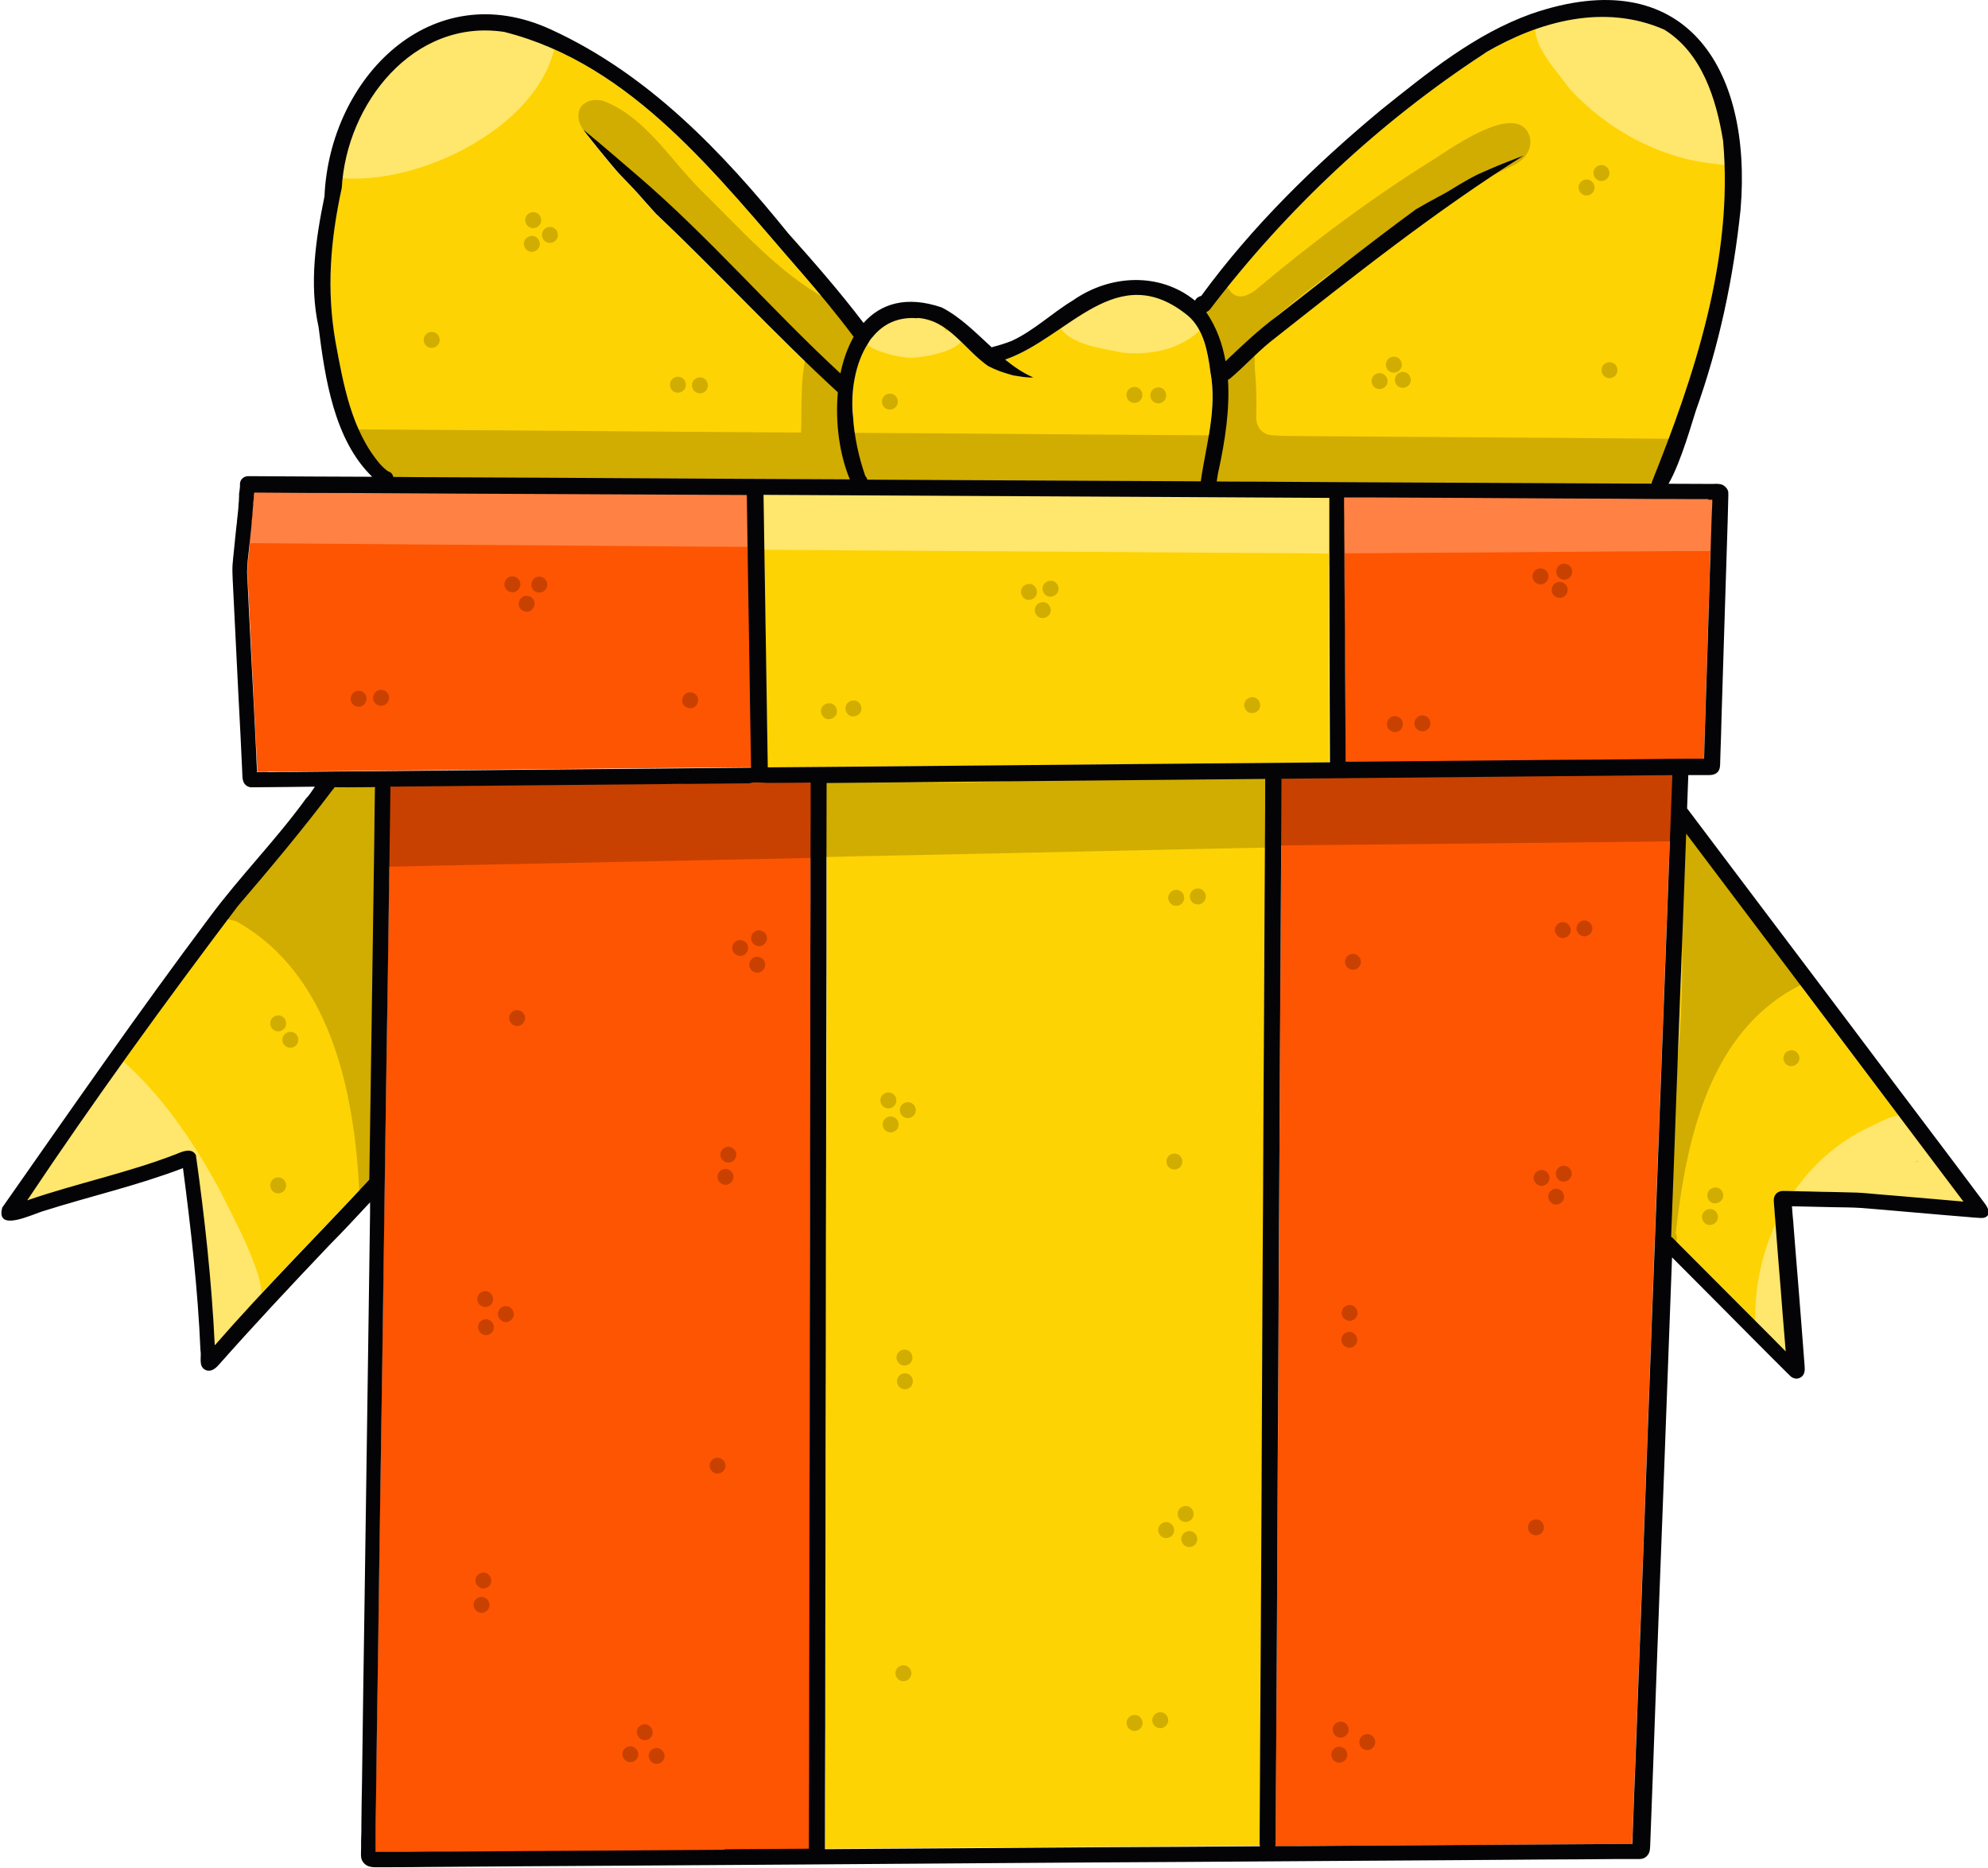
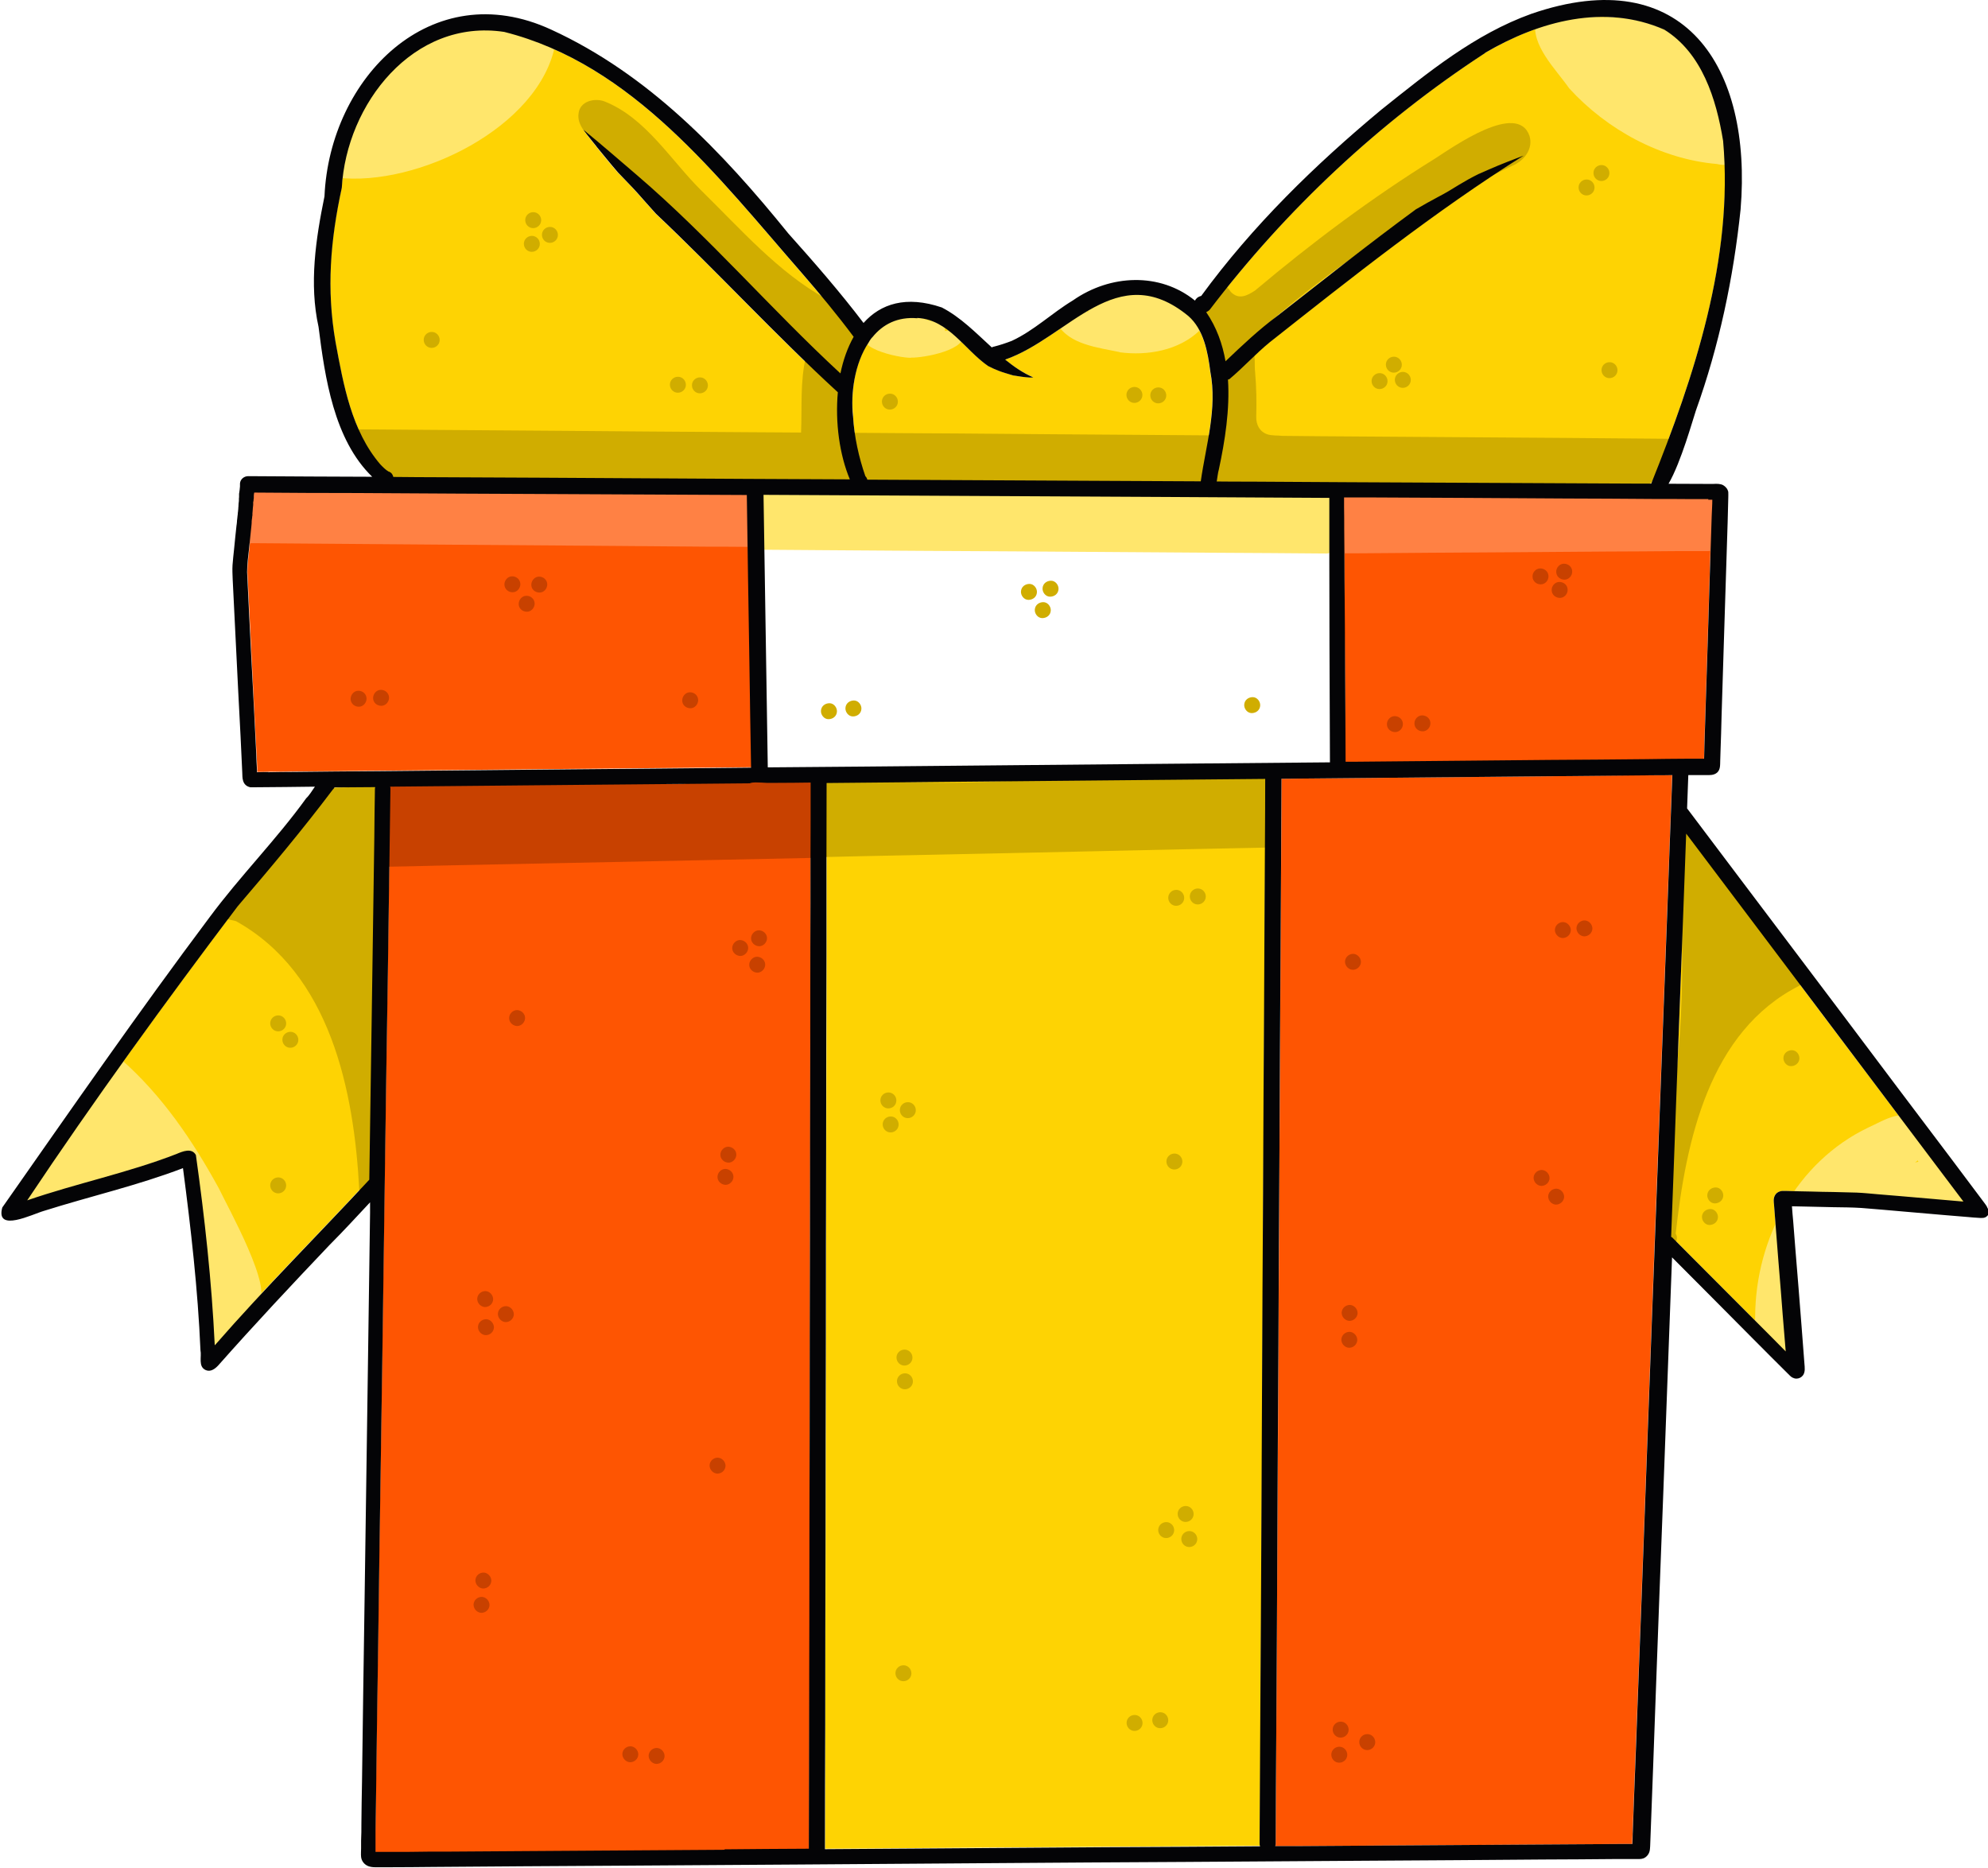
<svg xmlns="http://www.w3.org/2000/svg" id="_Слой_2" data-name="Слой 2" viewBox="0 0 130.81 122.91">
  <defs>
    <style> .cls-1 { fill: #d0ad00; } .cls-2 { fill: #040406; } .cls-3 { fill: #fe5502; } .cls-4 { fill: #c84100; } .cls-5 { fill: #ff8144; } .cls-6 { fill: #fed303; } .cls-7 { fill: #ffe66c; } </style>
  </defs>
  <g id="OBJECTS">
    <g>
      <g>
        <g>
          <path class="cls-3" d="M49.46,50.5c-.04-2.3-.07-4.6-.11-6.9-.06-3.68-.12-7.37-.18-11.05-4.09-.02-8.19-.05-12.29-.06-4.46-.03-8.92-.05-13.39-.07-2.24,0-4.49-.02-6.73-.03,0,.03,0,.06-.01.09v.02s-.01.09-.02.13c0,.05,0,.11,0,.13,0,.07-.01.13-.02.18,0,.02,0,.05,0,.07v.09s-.02.07-.02.1c0,.09-.02.17-.02.19,0,.07-.01.15-.01.15,0,.05,0,.09-.01.13,0,.04,0,.07-.01.11,0,0,0,.02,0,.02,0,.02,0,.05,0,.08,0,.08-.02.16-.02.17,0,.08-.02.16-.03.24,0,.02,0,.04,0,.06v.02c0,.07-.02.14-.02.14,0,.09-.02.18-.02.2-.04.42-.09.84-.13,1.26-.05.56-.14,1.13-.14,1.65.09,1.96.2,3.91.29,5.87.1,2.03.2,4.06.31,6.08.02.36.04.72.05,1.09,0,.05,0,.09,0,.13.25,0,.5,0,.76-.01.57,0,1.14,0,1.72-.02,1.85-.01,3.7-.03,5.55-.05,4.23-.04,8.45-.08,12.68-.12,3.95-.04,7.89-.07,11.84-.11Z" />
          <path class="cls-3" d="M53.27,100.69c0-4.25.01-8.5.02-12.76,0-4.27.01-8.54.02-12.81,0-4.24.01-8.47.02-12.71,0-1.95,0-3.9.01-5.85,0-1.68.01-3.36,0-5.04-.74,0-1.48.01-2.23.02-.11,0-.22,0-.33,0-.03,0-.05,0-.08,0-.03,0-.07,0-.1,0-.05,0-.1,0-.15,0h0c-.25-.01-.48-.04-.73-.03-.07,0-.14,0-.2.01,0,0-.01,0-.02,0-.06.01-.11.03-.17.05-3.67.03-7.34.07-11.01.1-4.21.04-8.43.08-12.65.12,0,.04.01.07.01.11-.06,4.08-.11,8.17-.17,12.25-.06,4.02-.12,8.03-.18,12.05-.06,4.33-.12,8.67-.18,13.01-.06,4.24-.12,8.49-.19,12.74-.05,4.01-.11,8.01-.17,12.01-.02,1.53-.04,3.06-.06,4.58,0,.68-.02,1.36-.03,2.04,0,.25,0,.51,0,.77,0,.18,0,.36,0,.54.19,0,.39,0,.58,0,.47,0,.94,0,1.42,0,.98,0,1.96-.01,2.95-.02,1.97-.01,3.94-.03,5.91-.04,4.04-.03,8.08-.05,12.12-.08,1.85-.01,3.7-.02,5.56-.04,0-2.86.01-5.73.02-8.59.01-4.13.02-8.26.02-12.39Z" />
          <path class="cls-3" d="M102.53,51.07c-4.25.04-8.51.08-12.76.12-1.82.02-3.63.03-5.45.05,0,3.83-.04,7.66-.06,11.49-.02,4.23-.04,8.47-.07,12.7-.02,4.34-.04,8.68-.07,13.02-.02,4.3-.04,8.6-.07,12.9-.02,4.21-.04,8.42-.07,12.63-.01,2.45-.03,4.89-.04,7.34,0,.05,0,.1-.03.15.44,0,.88,0,1.32,0,3.99-.03,7.98-.05,11.97-.08,3.12-.02,6.23-.04,9.35-.06.28,0,.57,0,.85,0,0-.21.01-.43.02-.64.03-.91.07-1.81.1-2.72.08-2.1.16-4.2.24-6.31.17-4.37.33-8.73.49-13.1.16-4.31.32-8.62.48-12.94.16-4.24.31-8.49.48-12.74.16-4.24.32-8.49.48-12.73.11-3.05.23-6.11.34-9.16-.37,0-.73,0-1.1.01-2.14.02-4.27.04-6.41.06Z" />
          <path class="cls-3" d="M112.4,32.88c-.36,0-.72,0-1.08,0-.88,0-1.77,0-2.65-.01-1.88,0-3.76-.02-5.64-.03-4.32-.02-8.63-.04-12.95-.07-.55,0-1.1,0-1.65,0,0,.2,0,.41,0,.61,0,.49,0,.97.01,1.46,0,1.1.02,2.19.02,3.28.01,2.02.02,4.04.04,6.07.01,1.99.03,3.98.03,5.97.19,0,.39,0,.58,0,4.27-.04,8.55-.08,12.82-.12,2.11-.02,4.23-.04,6.34-.05.96,0,1.92-.02,2.88-.03.32,0,.65,0,.97,0,.01-.28.01-.57.02-.85.03-.84.05-1.69.08-2.53.05-1.56.1-3.12.15-4.68.08-2.64.16-5.28.25-7.92.01-.35.03-.71.04-1.06-.09,0-.18,0-.27,0Z" />
        </g>
        <g>
          <path class="cls-4" d="M53.77,55.77c-.03-.09-.08-.17-.15-.23.01-.02.02-.05.03-.08,0-1.15,0-2.33.02-3.48.06-.23-.03-.46-.24-.59-3.25-.82-6.64.29-9.94.19-5.21.09-10.4-1.31-15.63-.43-.85.15-1.97-.12-2.6.58-.05.12-.08.25-.1.38.05.25.05.55.02.87.12.72.41,1.47.36,2.22,0,.24-.07.54-.03.78-.04,0-.08,0-.11,0-.17,0-.32.09-.4.21-.01.19-.02.39-.03.59.09.15.26.25.45.25h0c1.2-.02,2.4-.05,3.6-.08,1.47-.03,2.94-.06,4.41-.09,4.23-.09,8.45-.17,12.67-.26,2.4-.05,4.8-.1,7.2-.15.25,0,.45-.18.5-.41-.02-.05-.02-.09-.03-.14,0-.05,0-.09.01-.14Z" />
-           <path class="cls-4" d="M110.39,50.87c-1.13-.02-2.27-.03-3.41.02-6.85-.32-13.7-.06-20.56-.22-3.41-.11-2.58.67-2.72,3.42-.07.07-.12.16-.13.25.03.1.04.21.02.3.03.11.1.21.2.27-.02.06-.04.12-.04.19,0,.28.23.53.51.53h0c1.9-.03,3.81-.04,5.71-.06,3.95-.04,7.89-.08,11.84-.12,2.69-.03,5.39-.06,8.08-.09.19,0,.36-.1.45-.26-.01-.13-.02-.26-.03-.39.03-.04.06-.08.1-.11-.2-.99.19-1.96.36-2.93.08-.33-.04-.72-.4-.81Z" />
          <path class="cls-4" d="M49.82,62.95c-.28,0-.52.25-.52.53,0,.29.25.51.53.52.28,0,.52-.25.52-.53,0-.29-.25-.51-.53-.52Z" />
          <path class="cls-4" d="M49.94,61.21c-.28,0-.52.25-.52.53,0,.29.25.51.53.52.28,0,.52-.25.52-.53,0-.29-.25-.51-.53-.52Z" />
          <path class="cls-4" d="M48.7,61.85c-.28,0-.52.25-.52.53,0,.29.25.51.53.52.28,0,.52-.25.52-.53,0-.29-.25-.51-.53-.52Z" />
          <path class="cls-4" d="M34.02,66.46c-.28,0-.52.25-.52.53,0,.29.25.51.53.52.28,0,.52-.25.52-.53,0-.29-.25-.51-.53-.52Z" />
          <path class="cls-4" d="M47.73,76.91c-.28,0-.52.25-.52.53,0,.29.25.51.53.52.28,0,.52-.25.52-.53,0-.29-.25-.51-.53-.52Z" />
          <path class="cls-4" d="M47.92,75.45c-.28,0-.52.25-.52.53,0,.29.25.51.53.52.28,0,.52-.25.52-.53,0-.29-.25-.51-.53-.52Z" />
          <path class="cls-4" d="M31.91,86c.29,0,.53-.22.54-.51,0-.28-.23-.53-.51-.54-.29,0-.53.22-.54.51,0,.28.23.53.51.54Z" />
          <path class="cls-4" d="M31.99,86.8c-.29,0-.53.22-.54.51,0,.28.23.53.51.54.29,0,.53-.22.54-.51,0-.28-.23-.53-.51-.54Z" />
          <path class="cls-4" d="M33.3,85.94c-.29,0-.53.22-.54.51,0,.28.23.53.51.54.29,0,.53-.22.54-.51,0-.28-.23-.53-.51-.54Z" />
          <path class="cls-4" d="M47.23,95.91c-.29,0-.53.22-.54.51,0,.28.23.53.51.54.29,0,.53-.22.54-.51,0-.28-.23-.53-.51-.54Z" />
          <path class="cls-4" d="M31.82,103.47c-.29,0-.53.22-.54.51,0,.28.23.53.51.54.29,0,.53-.22.54-.51,0-.28-.23-.53-.51-.54Z" />
          <path class="cls-4" d="M31.7,105.07c-.29,0-.53.22-.54.51,0,.28.23.53.51.54.29,0,.53-.22.54-.51,0-.28-.23-.53-.51-.54Z" />
          <path class="cls-4" d="M41.49,114.9c-.29,0-.53.22-.54.51,0,.28.23.53.51.54.29,0,.53-.22.54-.51,0-.28-.23-.53-.51-.54Z" />
          <path class="cls-4" d="M43.22,115.01c-.29,0-.53.22-.54.51,0,.28.23.53.51.54.29,0,.53-.22.54-.51,0-.28-.23-.53-.51-.54Z" />
-           <path class="cls-4" d="M42.95,113.99c0-.28-.23-.53-.51-.54-.29,0-.53.22-.54.51,0,.28.23.53.51.54.29,0,.53-.22.54-.51Z" />
          <path class="cls-4" d="M88.13,114.93c-.29,0-.53.23-.53.52,0,.29.23.53.52.53.29,0,.53-.23.53-.52,0-.29-.23-.53-.52-.53Z" />
          <path class="cls-4" d="M88.22,113.28c-.29,0-.53.23-.53.52,0,.29.23.53.52.53.29,0,.53-.23.53-.52,0-.29-.23-.53-.52-.53Z" />
          <path class="cls-4" d="M89.97,114.1c-.29,0-.53.23-.53.52,0,.29.23.53.52.53.29,0,.53-.23.53-.52,0-.29-.23-.53-.52-.53Z" />
-           <path class="cls-4" d="M101.07,99.97c-.29,0-.53.23-.53.52,0,.29.23.53.52.53.29,0,.53-.23.53-.52,0-.29-.23-.53-.52-.53Z" />
          <path class="cls-4" d="M88.8,87.63c-.28,0-.53.22-.54.51,0,.28.23.53.51.54.28,0,.53-.22.54-.51,0-.28-.23-.53-.51-.54Z" />
          <path class="cls-4" d="M88.82,85.86c-.28,0-.53.22-.54.51,0,.28.23.53.51.54.28,0,.53-.22.54-.51,0-.28-.23-.53-.51-.54Z" />
          <path class="cls-4" d="M102.41,78.21c-.28,0-.53.22-.54.51,0,.28.23.53.51.54.28,0,.53-.22.54-.51,0-.28-.23-.53-.51-.54Z" />
-           <path class="cls-4" d="M102.91,76.7c-.28,0-.53.22-.54.51,0,.28.23.53.51.54.28,0,.53-.22.54-.51,0-.28-.23-.53-.51-.54Z" />
          <path class="cls-4" d="M101.45,76.98c-.28,0-.53.22-.54.51,0,.28.23.53.51.54.28,0,.53-.22.54-.51,0-.28-.23-.53-.51-.54Z" />
          <path class="cls-4" d="M89.04,62.76c-.28,0-.53.22-.54.51,0,.28.23.53.51.54.28,0,.53-.22.54-.51,0-.28-.23-.53-.51-.54Z" />
          <path class="cls-4" d="M103.36,61.21c0-.28-.23-.53-.51-.54-.28,0-.53.22-.54.51,0,.28.23.53.51.54.28,0,.53-.22.54-.51Z" />
          <path class="cls-4" d="M104.27,60.56c-.28,0-.53.22-.54.51,0,.28.23.53.51.54.28,0,.53-.22.54-.51,0-.28-.23-.53-.51-.54Z" />
          <path class="cls-4" d="M45.43,46.6c.29,0,.51-.26.51-.54-.01-.3-.25-.51-.54-.51-.29,0-.51.26-.51.54,0,.3.25.51.54.51Z" />
          <path class="cls-4" d="M33.73,38.97c.29,0,.51-.26.51-.54-.01-.3-.25-.51-.54-.51-.29,0-.51.26-.51.54.01.3.25.51.54.51Z" />
          <path class="cls-4" d="M35.5,38.99c.29,0,.51-.26.51-.54-.01-.3-.25-.51-.54-.51-.29,0-.51.26-.51.54,0,.3.25.51.54.51Z" />
          <path class="cls-4" d="M34.67,40.25c.29,0,.51-.26.51-.54-.01-.3-.25-.51-.54-.51-.29,0-.51.26-.51.54,0,.3.25.51.54.51Z" />
          <path class="cls-4" d="M23.58,45.45c-.29,0-.51.26-.51.54.01.3.25.51.54.51.29,0,.51-.26.51-.54-.01-.3-.25-.51-.54-.51Z" />
          <path class="cls-4" d="M25.6,45.9c-.01-.3-.25-.51-.54-.51-.29,0-.51.26-.51.54,0,.3.25.51.54.51.29,0,.51-.26.51-.54Z" />
          <path class="cls-4" d="M91.8,48.17c.29,0,.52-.26.51-.54,0-.29-.25-.51-.54-.51-.29,0-.52.26-.51.54,0,.29.25.51.54.51Z" />
          <path class="cls-4" d="M93.61,48.12c.29,0,.52-.26.51-.54,0-.29-.25-.51-.54-.51-.29,0-.52.26-.51.54,0,.29.25.51.54.51Z" />
          <path class="cls-4" d="M101.38,38.45c.29,0,.52-.26.51-.54,0-.29-.25-.51-.54-.51-.29,0-.52.26-.51.54,0,.29.25.51.54.51Z" />
          <path class="cls-4" d="M102.94,38.14c.29,0,.52-.26.51-.54,0-.29-.25-.51-.54-.51-.29,0-.52.26-.51.54,0,.29.25.51.54.51Z" />
          <path class="cls-4" d="M102.64,39.34c.29,0,.52-.26.51-.54,0-.29-.25-.51-.54-.51-.29,0-.52.26-.51.54,0,.29.25.51.54.51Z" />
        </g>
        <g>
          <path class="cls-5" d="M49.16,32.4c-5.58.11-11.17.22-16.76-.15-2.13-.04-4.27-.02-6.39-.2-.25-.03-.47.16-.54.39-2.36-.21-4.76-.05-7.11-.34-.07-.14-.2-.24-.36-.27-.88-.2-1.96.15-1.68,1.24.04.5-.35,1.29.09,1.62,0,0-.01,0-.02,0-.28,0-.53.2-.55.5-.01.28.21.55.5.55.14,0,.28,0,.42,0,3.87.03,7.75.06,11.62.09,4.02.03,8.04.06,12.06.09,2.02.02,4.03.03,6.05.05.82,0,1.64,0,2.46.01.02,0,.05,0,.07,0,.15,0,.3,0,.44,0,.05,0,.1,0,.14-.02-.06-.08-.1-.18-.1-.29,0-.12.03-.24.11-.33-.05-.09-.07-.18-.06-.28,0-.04.01-.08.02-.12-.02,0-.04,0-.06,0,.09-.34.06-.76.24-1.06.04-.08.07-.15.1-.22-.02-.29-.03-.59.03-.84-.11-.21-.34-.36-.73-.4Z" />
          <path class="cls-5" d="M112.96,34.54c.31-.9.56-2-.81-1.88-4.25-.02-8.51.17-12.77-.18-3.72-.4-7.43.01-11.17-.1-.21.11-.33.28-.39.49.16.31.09.77,0,1.3.02.25.04.5,0,.71-.07.07-.11.16-.13.26,0,.03,0,.07,0,.1.21.08.36.31.34.53-.02.21-.15.37-.34.44.09.12.22.2.38.2,1.99,0,3.99-.03,5.98-.04,3.88-.02,7.76-.05,11.64-.08,1.6,0,3.21-.02,4.81-.03.46,0,.93,0,1.4,0,.07,0,.14,0,.21,0,.1,0,.2,0,.3,0,.29,0,.54-.2.55-.5,0-.2-.11-.41-.29-.49.26-.11.44-.39.28-.71Z" />
        </g>
      </g>
      <g>
        <g>
-           <path class="cls-6" d="M87.45,37.16c0-.92,0-1.84,0-2.76,0-.4,0-.8,0-1.19,0-.15,0-.3,0-.45-3.54-.01-7.07-.04-10.6-.06-4.43-.02-8.85-.05-13.28-.07-4.4-.02-8.81-.05-13.21-.07-.05,0-.09,0-.14,0,.06,3.83.12,7.67.18,11.5.03,2.15.07,4.29.1,6.44.02,0,.03,0,.04,0,4.22-.04,8.45-.08,12.67-.11,4.3-.04,8.59-.08,12.89-.12,3.79-.03,7.58-.07,11.37-.1,0-2.58-.01-5.16-.03-7.74,0-1.75-.01-3.5-.01-5.26Z" />
          <path class="cls-6" d="M82.96,110.65c.02-4.24.04-8.47.07-12.71.02-4.3.04-8.59.06-12.89.02-4.32.05-8.65.07-12.97.02-4.28.05-8.56.07-12.85.02-2.67.04-5.33.04-8-2.19.02-4.38.04-6.58.06-4.27.04-8.54.08-12.82.12-3.16.03-6.31.06-9.47.09,0,1.74,0,3.47-.01,5.21,0,2.01,0,4.02,0,6.03,0,4.27-.01,8.54-.02,12.81,0,4.25-.01,8.5-.02,12.75,0,4.26-.02,8.52-.02,12.78-.01,4.12-.02,8.25-.02,12.37,0,2.69-.02,5.37-.02,8.06,0,.02,0,.03,0,.05,0,.03,0,.05,0,.08,2,0,4-.02,6-.04,4.22-.03,8.43-.06,12.64-.09,3.34-.02,6.68-.04,10.02-.06-.02-.06-.04-.12-.04-.19.01-3.54.03-7.09.06-10.63Z" />
          <path class="cls-6" d="M21.88,51.95c-1.99,2.64-4.11,5.17-6.26,7.68-4.77,6.33-9.44,12.75-13.84,19.35,3.24-1.12,6.63-1.8,9.82-3.05.4-.17,1.01-.42,1.28.07.59,4.13,1.05,8.32,1.25,12.5,3.26-3.75,6.78-7.25,10.15-10.88.05-3.36.1-6.72.15-10.08.06-4.14.12-8.29.18-12.43.01-1.08.03-2.15.04-3.23,0-.03,0-.07.01-.09-.89,0-1.78.02-2.67.03-.03.05-.06.1-.11.14Z" />
          <path class="cls-6" d="M55.9,31.54c-.67-1.62-.97-3.74-.79-5.73-4.11-3.77-7.91-7.91-11.97-11.75-.41-.45-.81-.92-1.22-1.37-.41-.47-.85-.9-1.28-1.35-.5-.56-.96-1.14-1.43-1.72.01.01.02.02.03.03-.3-.36-.59-.74-.88-1.12,1.2.98,2.36,1.99,3.54,3,4.74,4.07,8.8,8.83,13.38,13.05.18-.88.47-1.71.88-2.42-1.09-1.46-2.25-2.86-3.44-4.23-5.49-6.28-11.07-13.69-19.55-15.83-5.99-.91-10.4,4.75-10.69,10.26-.76,3.46-1.03,6.65-.41,10.15.52,2.81,1.06,5.83,2.94,8.04.17.18.35.36.55.48.18.07.27.2.29.35,1.01,0,2.02,0,3.03.01,4.47.03,8.95.05,13.42.07,4.52.03,9.03.05,13.55.07.01,0,.02,0,.03,0Z" />
          <path class="cls-6" d="M56.13,27.39c.08,1.33.37,2.69.81,3.93.07.07.12.15.14.23,3.98.02,7.97.04,11.95.07,3.33.02,6.65.03,9.97.05.34-2.39,1.11-4.78.63-7.22-.16-1.3-.44-2.78-1.45-3.66-4.7-3.87-7.87,1.43-12.05,2.87.57.46,1.17.87,1.85,1.16-.08,0-.17,0-.25.01-.36-.01-.73-.07-1.08-.14-.02,0-.05-.01-.07-.02-.29-.08-.58-.17-.86-.28-.25-.09-.48-.2-.71-.32-1.55-1.08-2.61-3.06-4.66-3.16-1.3-.12-2.27.41-2.95,1.24-.01.02-.02.03-.04.04,0,0-.01.01-.01.02-.06.07-.11.15-.16.22-.01.02-.02.03-.03.05-.01.02-.02.03-.03.05-.02.03-.04.07-.05.1,0,0,0,0-.01,0-.84,1.36-1.1,3.25-.93,4.74Z" />
          <path class="cls-6" d="M113.37,9.27c-.44-2.76-1.38-5.78-3.87-7.32-3.95-1.73-8.22-.57-11.77,1.52-6.95,4.53-13.1,10.3-18.12,16.89-.07.08-.15.13-.22.17.67.98,1.06,2.07,1.26,3.21,1.09-1.05,2.2-2.08,3.43-2.99,3-2.33,5.98-4.72,9.06-6.97.02-.01.04-.02.06-.04.48-.28.96-.55,1.45-.81.47-.24.91-.51,1.36-.79.43-.25.85-.49,1.3-.72.01,0,.02,0,.03-.01.41-.17.81-.35,1.22-.53.42-.18.84-.34,1.27-.5.14-.05.28-.11.42-.17-5.85,3.68-11.28,8-16.7,12.28-.93.76-1.74,1.66-2.66,2.43-.02.02-.05.03-.08.04.13,1.98-.21,4.03-.61,5.9-.07.24-.08.52-.13.79.73,0,1.46,0,2.2.01,4.35.02,8.71.04,13.06.07,4.12.02,8.24.05,12.37.06.32,0,.64,0,.96,0,2.83-7.04,5.42-14.84,4.73-22.55Z" />
          <path class="cls-6" d="M129.11,78.95c-.59-.79-1.19-1.58-1.78-2.36-1.27-1.69-2.54-3.37-3.81-5.06-2.23-2.95-4.46-5.91-6.68-8.87-1.87-2.48-3.74-4.96-5.61-7.44-.09-.12-.19-.25-.28-.38-.06,1.62-.12,3.25-.18,4.88-.16,4.24-.32,8.49-.48,12.74-.11,2.97-.22,5.94-.33,8.9.03.02.06.04.08.07,2.18,2.19,4.36,4.38,6.55,6.57.31.31.61.61.91.92-.02-.28-.04-.56-.07-.84-.08-1.04-.16-2.09-.25-3.13-.1-1.33-.21-2.67-.32-4-.04-.57-.09-1.13-.13-1.69,0-.1-.02-.21-.02-.3,0-.24.12-.45.35-.55.15-.06.32-.05.48-.05.55.02,1.09.03,1.64.04.48.01.96.02,1.45.03.52.02,1.04.02,1.55.04.47.02.93.07,1.4.11.44.04.89.08,1.33.11.82.07,1.63.14,2.44.21.61.05,1.23.11,1.85.16-.03-.04-.06-.07-.09-.11Z" />
        </g>
        <g>
          <path class="cls-1" d="M109.8,29.92c.27-.02.48-.23.49-.51,0-.28-.23-.53-.51-.54-2.44-.02-4.88-.04-7.33-.06-4.37-.03-8.74-.06-13.11-.09-1.62-.01-3.25-.02-4.88-.04-.02,0-.05,0-.08,0-.3-.04-.7,0-1.01-.11-.5-.18-.72-.64-.71-1.15.03-.96.01-1.93-.07-2.89-.07-.56.05-1.12-.18-1.65-.06-.08-.14-.14-.22-.17-.02-.08-.04-.15-.06-.23,5.13-4.79,11.18-8.66,17.54-11.65.7-.36,1.21-1.09.97-1.89-.79-2.27-4.97.69-6.21,1.49-4.16,2.58-8.1,5.53-11.84,8.68-.52.34-1.07.64-1.6.1-.15-.23-.35-.48-.64-.46-.18-.05-.36,0-.47.12-.3.13-.46.59-.18.85-.96.19-.39,1.17-.1,1.86-.1.17-.12.36.01.59.07.09.16.15.26.18.07.19.12.39.18.58-.05.24-.08.49.02.71.04.07.1.14.17.17.05.31.08.62.08.94,0,1.31,0,2.57-.1,3.9-1.38-.01-2.76-.02-4.14-.03-4.41-.03-8.82-.06-13.23-.1-2.53-.01-5.07-.03-7.61-.05.21-1.73.79-3.46,1.07-5.2.02-.55.53-1.46-.14-1.77.02-.27-.18-.53-.46-.57-.04-.07-.1-.12-.18-.17-.02-.01-.05-.02-.07-.03.09-.22.03-.48-.16-.63-.07-.03-.13-.05-.19-.06-.07-.31-.35-.55-.77-.39-3.1-1.7-5.62-4.59-8.15-7.07-2.04-2-3.67-4.82-6.42-5.91-.66-.24-1.61-.01-1.7.79-.09.6.3,1.13.69,1.55,1.46,1.44,3.19,2.56,4.71,3.96,3.44,3.04,6.4,6.54,9.67,9.77.02.02.04.05.07.08-.08.27-.14.5-.18.65-.39,1.64-.25,3.32-.32,4.99-1.05,0-2.11-.02-3.17-.02-4.51-.03-9.02-.06-13.53-.1-4.16-.03-8.32-.06-12.48-.09-.29,0-.53.22-.54.51,0,.28.23.53.51.54.02,0,.04,0,.06,0,.13,0,.26,0,.39,0,.02.1.06.2.12.28-.18.28-.03.68.28.78.71.59,1.48,1.09,2.3,1.5.32.13.66-.1.73-.39,1.03,0,2.06.01,3.09.02,4.31.03,8.63.06,12.94.09,4.33.03,8.66.06,12.98.09,4.36.03,8.72.06,13.07.09,4.45.03,8.9.06,13.35.1,3.83.03,7.65.05,11.48.08.03,0,.07,0,.1-.01.36.25,1.06.09,1.47.11,1.88-.2,3.8-.18,5.67.12,2.21.36,4.45.09,6.67-.05.51-.21.75-.96,1.24-1.34.41-.09.48-.53.33-.86Z" />
          <path class="cls-1" d="M83.6,54.64c.02-.09,0-.19-.02-.3-.02-.05-.03-.09-.06-.14-.17-.5.22-1.8.07-2.53.08-.16.07-.36-.06-.52-.25-.3-.69-.24-1-.09-5.38.27-10.89-.04-16.31.34-3.07.12-6.13.22-9.19-.18-.62-.07-1.25-.07-1.86-.03-.24-.46-1.08-.27-.99.38-.08,1.3-.17,2.6-.44,3.88-.01.09,0,.18.04.26,0,.01,0,.03-.01.04-.01.04-.02.09-.01.14,0,.05.01.09.03.14.07.21.28.35.51.36,0,0,.01,0,.02,0,1.85-.05,3.7-.08,5.56-.12,4.34-.09,8.68-.18,13.02-.28,3.46-.08,6.92-.15,10.37-.22.28,0,.51-.27.5-.55-.01-.17-.1-.31-.23-.4.03-.06.06-.12.07-.19Z" />
          <path class="cls-1" d="M25.03,69.82c0-4.35-.27-8.7-.09-13.04,0-.2.02-.39.03-.59.02-.48.05-.96.09-1.45-.06-.37.06-1.1.1-1.77.02-.32.03-.62-.02-.87-.09-.51-.36-.79-1.06-.52-1.01.55-2.97-.26-3.3,1.16-.05.04-.09.07-.14.11-.12.1-.19.24-.2.38-1.59,2.15-3.66,4.05-5,6.37-.33-.2-.83-.21-.95.23-.14.65.61.65,1.04.78,6.2,3.45,7.77,11.14,8.11,17.69,1.89,1.93,1.28-7.54,1.38-8.52Z" />
          <path class="cls-1" d="M118.53,64.24c0-.09-.03-.18-.08-.27-1.36-2.65-3.62-4.5-5.29-6.94-.47-.59-1.04-1.06-1.51-1.65-.27-.45-.69-1.35-1.23-.77-.03.03-.06.07-.1.11.01.13.02.25.03.39.44,5.6.54,11.39-.23,16.99-.15,1.2-.1,2.44-.42,3.61-.07.26.02.53.27.65-.34,1.64-.66,3.29-.77,4.96-.01.21.03.42.16.59.44.54,1.24-.21.9-.74.68-6.07,2.17-13.3,8.15-16.32.21-.17.22-.41.14-.6Z" />
          <path class="cls-1" d="M55.07,46.83c.02-.27-.2-.56-.49-.56-.29,0-.54.19-.56.49-.02.27.2.56.49.56.29,0,.54-.19.56-.49Z" />
          <path class="cls-1" d="M56.68,46.65c.02-.27-.2-.56-.49-.56-.29,0-.54.19-.56.49-.02.27.2.56.49.56.29,0,.54-.19.56-.49Z" />
          <path class="cls-1" d="M67.74,38.42c-.29,0-.54.19-.56.49-.02.27.2.56.49.56.29,0,.54-.19.56-.49.02-.27-.2-.56-.49-.56Z" />
          <path class="cls-1" d="M69.09,39.26c.29,0,.54-.19.56-.49.02-.27-.2-.56-.49-.56-.29,0-.54.19-.56.49-.02.27.2.56.49.56Z" />
          <path class="cls-1" d="M68.09,40.11c-.02.27.2.56.49.56.29,0,.54-.19.56-.49.02-.27-.2-.56-.49-.56-.29,0-.54.19-.56.49Z" />
          <path class="cls-1" d="M82.92,46.43c.02-.27-.2-.56-.49-.56-.29,0-.54.19-.56.49-.02.27.2.56.49.56.29,0,.54-.19.56-.49Z" />
          <path class="cls-1" d="M77.39,59.6c.29,0,.53-.23.53-.52,0-.29-.23-.53-.52-.53-.29,0-.53.23-.53.52,0,.29.23.53.52.53Z" />
          <path class="cls-1" d="M78.82,58.46c-.29,0-.53.23-.53.52,0,.29.23.53.52.53.29,0,.53-.23.53-.52,0-.29-.23-.53-.52-.53Z" />
          <path class="cls-1" d="M58.98,72.41c0-.29-.23-.53-.52-.53-.29,0-.53.23-.53.52,0,.29.23.53.52.53.29,0,.53-.23.53-.52Z" />
          <path class="cls-1" d="M58.61,73.46c-.29,0-.53.23-.53.52,0,.29.23.53.52.53s.53-.23.53-.52c0-.29-.23-.53-.52-.53Z" />
          <path class="cls-1" d="M59.74,72.52c-.29,0-.53.23-.53.52,0,.29.23.53.52.53.29,0,.53-.23.53-.52,0-.29-.23-.53-.52-.53Z" />
          <path class="cls-1" d="M77.28,75.9c-.29,0-.53.23-.53.52,0,.29.23.53.52.53.29,0,.53-.23.53-.52,0-.29-.23-.53-.52-.53Z" />
          <path class="cls-1" d="M59.51,89.85c.29,0,.53-.23.53-.52,0-.29-.23-.53-.52-.53-.29,0-.53.23-.53.52,0,.29.23.53.52.53Z" />
          <path class="cls-1" d="M59.54,91.41c.29,0,.53-.23.53-.52,0-.29-.23-.53-.52-.53-.29,0-.53.23-.53.52,0,.29.23.53.52.53Z" />
          <path class="cls-1" d="M78.54,99.62c0-.29-.23-.53-.52-.53-.29,0-.53.23-.53.52,0,.29.23.53.52.53.29,0,.53-.23.53-.52Z" />
          <path class="cls-1" d="M78.26,100.74c-.29,0-.53.23-.53.52,0,.29.23.53.52.53.29,0,.53-.23.53-.52,0-.29-.23-.53-.52-.53Z" />
          <path class="cls-1" d="M76.74,100.15c-.29,0-.53.23-.53.52,0,.29.23.53.52.53.29,0,.53-.23.53-.52,0-.29-.23-.53-.52-.53Z" />
          <path class="cls-1" d="M59.45,109.57c-.29,0-.53.23-.53.52,0,.29.23.53.52.53.29,0,.53-.23.53-.52,0-.29-.23-.53-.52-.53Z" />
          <path class="cls-1" d="M74.66,112.84c-.29,0-.53.23-.53.52,0,.29.23.53.52.53.29,0,.53-.23.53-.52,0-.29-.23-.53-.52-.53Z" />
          <path class="cls-1" d="M76.35,112.66c-.29,0-.53.23-.53.52,0,.29.23.53.52.53s.53-.23.53-.52c0-.29-.23-.53-.52-.53Z" />
          <path class="cls-1" d="M112.55,79.55c-.29,0-.54.2-.56.49-.02.27.2.56.49.56.29,0,.54-.2.56-.49.02-.27-.2-.56-.49-.56Z" />
          <path class="cls-1" d="M112.9,78.13c-.29,0-.54.2-.56.49-.02.27.2.56.49.56.29,0,.54-.2.56-.49.02-.27-.2-.56-.49-.56Z" />
          <path class="cls-1" d="M117.91,69.1c-.29,0-.54.2-.56.49-.02.27.2.56.49.56.29,0,.54-.2.56-.49.02-.27-.2-.56-.49-.56Z" />
          <path class="cls-1" d="M74.64,26.51c.29,0,.53-.23.53-.52,0-.29-.23-.53-.52-.53-.29,0-.53.23-.53.52,0,.29.23.53.52.53Z" />
          <path class="cls-1" d="M76.21,26.54c.29,0,.53-.23.53-.52,0-.29-.23-.53-.52-.53-.29,0-.53.23-.53.52,0,.29.23.53.52.53Z" />
          <path class="cls-1" d="M58.55,26.95c.29,0,.53-.23.53-.52,0-.29-.23-.53-.52-.53-.29,0-.53.23-.53.52,0,.29.23.53.52.53Z" />
          <path class="cls-1" d="M90.78,24.55c-.29,0-.53.23-.53.52,0,.29.23.53.52.53.29,0,.53-.23.53-.52,0-.29-.23-.53-.52-.53Z" />
          <path class="cls-1" d="M92.3,25.52c.29,0,.53-.23.53-.52,0-.29-.23-.53-.52-.53-.29,0-.53.23-.53.52,0,.29.23.53.52.53Z" />
          <path class="cls-1" d="M91.71,24.52c.29,0,.53-.23.53-.52,0-.29-.23-.53-.52-.53-.29,0-.53.23-.53.52,0,.29.23.53.52.53Z" />
          <path class="cls-1" d="M105.38,24.35c0,.29.23.53.52.53.29,0,.53-.23.53-.52,0-.29-.23-.53-.52-.53-.29,0-.53.23-.53.52Z" />
          <path class="cls-1" d="M104.39,12.86c.29,0,.53-.23.53-.52,0-.29-.23-.53-.52-.53-.29,0-.53.23-.53.52,0,.29.23.53.52.53Z" />
          <path class="cls-1" d="M105.37,11.91c.29,0,.53-.23.53-.52,0-.29-.23-.53-.52-.53-.29,0-.53.23-.53.52s.23.53.52.53Z" />
          <path class="cls-1" d="M45.13,25.32c0-.29-.23-.53-.52-.53-.29,0-.53.23-.53.52,0,.29.23.53.52.53.29,0,.53-.23.53-.52Z" />
          <path class="cls-1" d="M46.58,25.36c0-.29-.23-.53-.52-.53-.29,0-.53.23-.53.52,0,.29.23.53.52.53.29,0,.53-.23.53-.52Z" />
          <path class="cls-1" d="M35.08,15.01c.29,0,.53-.23.53-.52,0-.29-.23-.53-.52-.53-.29,0-.53.23-.53.52,0,.29.23.53.52.53Z" />
          <path class="cls-1" d="M36.18,15.98c.29,0,.53-.23.53-.52,0-.29-.23-.53-.52-.53-.29,0-.53.23-.53.52,0,.29.23.53.52.53Z" />
          <path class="cls-1" d="M34.99,16.57c.29,0,.53-.23.53-.52,0-.29-.23-.53-.52-.53-.29,0-.53.23-.53.52,0,.29.23.53.52.53Z" />
          <path class="cls-1" d="M28.4,22.89c.29,0,.53-.23.53-.52,0-.29-.23-.53-.52-.53-.29,0-.53.23-.53.52,0,.29.23.53.52.53Z" />
          <path class="cls-1" d="M18.3,67.86c.29,0,.53-.23.53-.52,0-.29-.23-.53-.52-.53-.29,0-.53.23-.53.52,0,.29.23.53.52.53Z" />
          <path class="cls-1" d="M19.11,67.89c-.29,0-.53.23-.53.52,0,.29.23.53.52.53.29,0,.53-.23.53-.52,0-.29-.23-.53-.52-.53Z" />
          <path class="cls-1" d="M18.31,77.47c-.29,0-.53.23-.53.52,0,.29.23.53.52.53.29,0,.53-.23.53-.52,0-.29-.23-.53-.52-.53Z" />
        </g>
        <g>
          <path class="cls-7" d="M59.95,23.53c.79.03,3.88-.52,3.38-1.67-.27-.45-.76-.12-1.15-.08.03-.4-.35-.58-.69-.61-.68-.1-1.58-.68-2.2-.22-.66.07-2.16-.31-2.12.71-1.44,1.17,1.99,1.91,2.79,1.88Z" />
          <path class="cls-7" d="M73.68,23.18c1.82.24,3.9-.12,5.26-1.44.45-.34.11-1.12-.45-.97-.05-.2-.25-.32-.43-.38-.72-.74-1.79-1.04-2.8-1.18-.66,0-1.77-.39-2.17.31-.57.06-1.82.15-1.48,1.01-.43-.1-1.13-.36-1.35.19-.36-.14-.76.22-.68.59.75,1.37,2.71,1.56,4.11,1.86Z" />
          <path class="cls-7" d="M26.84,3.43c-2.41,1.74-3.69,4.53-4.59,7.25-.19.04-.35.17-.41.37-.08.26.09.58.36.64,5.22.62,13.33-3.3,14.34-8.8-2.62-2.38-6.98-1.18-9.7.53Z" />
          <path class="cls-7" d="M101.94,1.32c-.19-.32-.72-.31-.89.02-.34,1.64,1.32,3.2,2.2,4.47,2.48,2.72,6.03,4.66,9.72,4.98,2.26.52.68-2.47.42-3.65-2.33-6.06-5.49-6.38-11.45-5.82Z" />
          <path class="cls-7" d="M87.69,35.23h0c0-.12,0-.23.04-.34.03-.25.07-.5.1-.73.09-.53.15-.99,0-1.3-.16-.32-.55-.49-1.39-.44-6.04-.24-12.12,0-18.17-.39-5.83-.05-11.7-.56-17.5.17-.55-.04-.79.22-.87.6-.06.25-.05.55-.03.84.02.3.06.58.06.81,0,.04,0,.09.02.14-.17.05-.31.17-.36.35,0,.04-.02.08-.02.12,0,.09.01.19.06.28-.08.09-.12.21-.11.33,0,.11.04.21.1.29.1.13.26.21.44.21.03,0,.07,0,.1,0,1.35.01,2.7.02,4.06.03,4.25.03,8.5.06,12.76.08,4.33.03,8.67.06,13,.09,2.44.01,4.88.03,7.32.05.16,0,.31-.08.4-.21,0,0,0,0,.01,0,.18-.07.32-.23.34-.44.01-.22-.13-.46-.34-.53Z" />
          <path class="cls-7" d="M7.97,69.67c-.34-.54-1.19-.05-.91.52.09.09.18.19.27.28-.18-.07-.38-.05-.54.09-.21.19-.24.53-.05.74.02.02.04.04.05.05-.09.08-.17.18-.24.34-.11.06-.19.15-.24.29-.01.04-.02.07-.03.11-.91,1.13-5.96,5.72-4.63,6.93,2.97-.03,5.92-1.53,8.67-2.64.13.02.26-.01.37-.08.03-.02.05-.04.08-.06.13-.03.22-.07.3-.12.15.2.31.4.45.61.05-.06.1-.1.17-.13.26-.13.57-.01.7.24.01.02.02.05.04.07,0,0,0,0,0,0,0,0,0,0,0,.01.02.01.03.02.04.03.21.19.24.52.05.74-.08.1-.2.15-.32.17.56,1.02,1.01,2.08,1.26,3.2.2,2.47.28,5.01.25,7.49.04.25.23.46.5.48.01,0,.02,0,.03,0,.4,0,.56-.44.78-.7.34-.42.76-.82,1.21-1.11.85.05.71-.73.46-1.51.08.01.16.01.23-.01,1.23-.63-1.99-6.38-2.52-7.51-1.72-3.14-3.74-6.13-6.46-8.51Z" />
          <path class="cls-7" d="M129.08,78.2c-.52-.46-.93-1.06-1.44-1.55-.55-.86-1.16-1.68-1.79-2.47-.19-1.59-2.06-.36-2.92.01-4.7,2.25-7.41,7.29-7.44,12.4.02.46-.23,1.17.33,1.4.06.02.11.03.17.03.14,0,.27-.07.37-.17,0,.12,0,.25.01.37.02.35.16.79.59.77,0,.01,0,.03.01.04,0-.01,0,0,0,0,.12.67,1.16.48,1.03-.19-.12-.46-.27-.91-.52-1.31-.07-1.08.27-2.36-.14-3.33-.1-.46.1-1.28-.14-1.73.14-.47.31-.94.5-1.4,0,0-.02,0-.02,0-.29-.06-.45-.34-.4-.63.01-.07.03-.14.04-.21-.04-.19.02-.38.11-.56.08-.15.2-.28.33-.37.02-.02.04-.04.06-.07.19-.2.49-.35.76-.25.07.03.14.07.19.11.12-.17.24-.35.37-.51.24.26.6.24.95.22.15,0,.3-.02.44,0,2.68.16,5.33.05,7.99.53.58.02.94-.7.55-1.14ZM126.01,76.49s.07-.05.11-.08c.02-.02.04-.04.06-.06.02.03.04.06.05.09-.07.02-.15.03-.22.05Z" />
        </g>
      </g>
-       <path class="cls-2" d="M130.79,79.52c-.05-.17-.17-.3-.27-.44-.13-.17-.26-.35-.39-.52-.57-.76-1.14-1.52-1.71-2.28-2.37-3.13-4.73-6.27-7.09-9.41-2.29-3.03-4.57-6.06-6.86-9.09-1.15-1.53-2.31-3.06-3.46-4.59.03-.73.05-1.46.08-2.19.18,0,.35,0,.53,0,.21,0,.41,0,.62,0,.26,0,.52.02.74-.16.23-.2.2-.51.21-.78,0-.21.02-.42.02-.64.03-.77.05-1.55.07-2.33.05-1.62.1-3.23.15-4.84.08-2.64.17-5.29.25-7.93.01-.52.03-1.04.04-1.56,0-.13.01-.26,0-.39-.04-.2-.17-.35-.34-.45-.2-.1-.43-.09-.64-.08-.14,0-.29,0-.43,0-.84,0-1.68-.01-2.52-.01.83-1.43,1.61-4.27,1.8-4.82,1.53-4.26,2.47-8.73,2.94-13.23.78-9.37-3.69-16.35-13.77-12.87-3.73,1.34-6.8,3.86-9.86,6.3-4.39,3.65-8.48,7.64-11.86,12.26-.23.06-.35.18-.41.31-2.3-1.87-5.57-1.74-8.04-.01-1.39.84-2.55,1.98-4.02,2.66-.39.15-.78.28-1.18.38-.05,0-.09.03-.13.05-1.05-.96-2.05-1.99-3.29-2.63-2.35-.8-4.03-.24-5.15,1.02-1.55-2.04-3.24-3.98-4.95-5.89-4.36-5.39-9.2-10.47-15.6-13.41-7.9-3.65-14.58,3.18-14.92,10.97-.57,2.79-1.02,5.75-.39,8.59.42,3.33,1.01,7.42,3.53,9.86-2.72-.01-5.44-.02-8.16-.04-.27,0-.52.2-.54.48,0,0,0,0,0,0,0,.04,0,.07,0,.11v.03s0,0,0,0c0,.05,0,.1-.01.15h0c0,.07-.02.17-.03.26h0,0s-.01.09-.02.13c0,0,0,.02,0,.03,0,.03,0,.07,0,.11,0,0,0,.01,0,.02,0,.05,0,.1-.01.15h0s0,.02,0,.03c0,0,0,0,0,.02,0,0,0,0,0,0,0,.02,0,.05,0,.07,0,.06-.01.12-.02.19,0,.05-.01.11-.01.18,0,.04,0,.08-.01.11,0,0,0,.02,0,.04,0,.03,0,.07-.01.11,0,.06-.01.12-.02.18,0,0,0,0,0,0,0,.07-.01.14-.02.21,0,.02-.01.11-.02.19-.01.07-.02.14-.02.21,0,.08-.02.16-.03.25-.05.48-.11,1.02-.16,1.56-.04.34-.07.68-.1,1.03-.02.31,0,.63.01.94.07,1.42.14,2.83.21,4.24.1,2.04.2,4.08.31,6.12.04.78.07,1.56.11,2.34.01.18,0,.36.05.53.06.24.23.4.48.45.04,0,.08,0,.12,0,.07,0,.14,0,.2,0,1.31-.01,2.62-.02,3.93-.04-.2.29-.39.6-.57.76-1.97,2.73-4.35,5.12-6.35,7.82-4.7,6.27-9.15,12.69-13.65,19.11-.46,1.68,2,.43,2.75.22,3.04-.96,6.16-1.67,9.14-2.81.52,3.97.98,7.99,1.15,11.98.09.43-.17,1.08.35,1.31.32.14.62-.09.83-.32,2.4-2.71,4.82-5.29,7.32-7.92.91-.91,1.78-1.86,2.66-2.8,0,.23,0,.45,0,.68-.06,4.29-.12,8.58-.18,12.86-.06,4.19-.12,8.39-.18,12.58-.06,4.01-.12,8.02-.17,12.02-.02.91-.03,1.82-.04,2.74,0,.37,0,.75-.02,1.12,0,.17,0,.33,0,.5,0,.18-.02.39,0,.57.03.28.22.51.48.61.14.05.29.07.45.07.3,0,.61,0,.91,0,.96,0,1.93-.01,2.89-.02,3.98-.03,7.95-.06,11.93-.08,4.06-.03,8.13-.05,12.19-.08,4.21-.03,8.42-.06,12.63-.09,4.25-.03,8.49-.06,12.74-.08,4.02-.03,8.03-.05,12.05-.08,3.84-.02,7.68-.05,11.52-.08,1.56,0,3.12-.02,4.68-.03.38,0,.75,0,1.13,0,.11,0,.21,0,.32,0,.16,0,.32.01.47-.05.19-.08.34-.26.39-.46.03-.11.03-.23.04-.34.13-3.44.26-6.88.38-10.32.16-4.36.32-8.71.49-13.07.16-4.32.32-8.64.48-12.96.03-.8.06-1.59.09-2.39,1.78,1.79,3.57,3.58,5.35,5.38.75.76,1.51,1.51,2.26,2.26.1.09.19.21.31.27.08.04.17.07.26.07.16,0,.32-.07.43-.21.17-.23.12-.53.1-.79-.06-.83-.13-1.65-.19-2.48-.13-1.66-.26-3.33-.4-4.99-.05-.64-.1-1.28-.15-1.91-.03-.32-.06-.64-.08-.96.31,0,.62.02.94.02.59.01,1.18.03,1.78.04.61.01,1.22.01,1.83.05,0,0,0,0,0,0,0,0,0,0,.01,0,.93.07,1.88.16,2.83.24.89.08,1.77.15,2.66.23.52.04,1.05.09,1.57.13.22.02.43.04.65.05.18.01.39.04.54-.09.17-.14.27-.36.2-.58ZM112.4,32.88c.09,0,.18,0,.27,0,0,.35-.03.71-.04,1.06-.09,2.64-.17,5.28-.25,7.92-.05,1.56-.1,3.12-.15,4.68-.03.84-.05,1.69-.08,2.53-.01.28-.01.57-.02.85-.32,0-.65,0-.97,0-.96,0-1.92.02-2.88.03-2.11.02-4.23.04-6.34.05-4.27.04-8.54.08-12.82.12-.19,0-.39,0-.58,0,0-1.99-.02-3.98-.03-5.97-.01-2.03-.02-4.05-.04-6.07,0-1.1-.01-2.19-.02-3.28,0-.49,0-.97-.01-1.46,0-.2,0-.4,0-.61.55,0,1.1,0,1.65,0,4.31.02,8.63.04,12.95.07,1.88,0,3.76.02,5.64.03.89,0,1.77,0,2.65.01.36,0,.72,0,1.08,0ZM76.12,50.26c-4.3.04-8.59.08-12.89.12-4.22.04-8.45.08-12.67.11-.01,0-.03,0-.04,0-.03-2.15-.07-4.29-.1-6.44-.06-3.83-.12-7.66-.18-11.49.05,0,.09,0,.14,0,4.4.02,8.81.05,13.21.07,4.43.02,8.85.05,13.28.07,3.53.02,7.07.04,10.6.06,0,.15,0,.3,0,.45,0,.4,0,.8,0,1.19,0,.92,0,1.84,0,2.76,0,1.76.01,3.51.01,5.26.01,2.58.02,5.16.03,7.74-3.79.03-7.58.07-11.37.1ZM97.73,3.47c3.56-2.08,7.83-3.25,11.78-1.52,2.48,1.54,3.42,4.56,3.87,7.32.69,7.72-1.9,15.51-4.73,22.55-.32,0-.64,0-.96,0-4.12-.02-8.24-.04-12.37-.06-4.35-.02-8.71-.04-13.06-.07-.73,0-1.47,0-2.2-.01.05-.27.07-.55.14-.79.4-1.87.73-3.94.6-5.92.03-.01.06,0,.09-.02.92-.77,1.73-1.67,2.66-2.43,5.42-4.28,10.85-8.6,16.7-12.28-.14.05-.28.11-.42.16-.43.16-.85.33-1.27.5-.41.17-.81.35-1.22.53,0,0-.02,0-.03.01-.45.22-.88.46-1.31.72,0,0,0,0,0,0-.45.28-.89.55-1.36.79-.49.26-.97.53-1.45.81-.02.01-.04.02-.06.04-3.07,2.25-6.06,4.63-9.06,6.97-1.23.91-2.33,1.95-3.43,3-.2-1.14-.59-2.24-1.27-3.23.08-.04.15-.08.23-.16,5.02-6.59,11.17-12.36,18.12-16.89ZM60.35,20.92c2.05.1,3.11,2.08,4.66,3.16.23.12.47.23.71.32.28.11.58.19.87.28h0s.05.01.07.02c.36.06.72.12,1.08.14.09,0,.17,0,.25-.01-.68-.29-1.28-.71-1.85-1.17,4.18-1.45,7.35-6.73,12.05-2.87,1.01.88,1.28,2.35,1.45,3.66.47,2.44-.29,4.83-.63,7.22-3.33-.02-6.65-.03-9.98-.05-3.99-.02-7.97-.04-11.96-.06-.02-.08-.06-.16-.13-.23-.43-1.23-.73-2.6-.81-3.93-.17-1.53.11-3.48,1.01-4.84.02-.03.04-.07.06-.1,0,0,0-.01.01-.02.06-.09.12-.19.2-.26.68-.84,1.65-1.35,2.95-1.24ZM25.57,31.03c-.2-.12-.38-.3-.55-.48-1.89-2.21-2.42-5.23-2.94-8.04-.61-3.5-.34-6.69.41-10.15.3-5.51,4.7-11.17,10.69-10.26,8.47,2.14,14.06,9.55,19.55,15.83,1.19,1.37,2.35,2.77,3.44,4.23-.4.71-.69,1.53-.87,2.41-4.58-4.23-8.64-8.98-13.38-13.04-1.18-1.01-2.34-2.02-3.54-3,.29.38.58.76.88,1.12-.01,0-.02-.02-.03-.03.48.58.94,1.16,1.43,1.72-.02-.02-.03-.03-.05-.05.44.47.9.92,1.33,1.4.41.46.81.92,1.22,1.37,4.06,3.84,7.86,7.98,11.97,11.75-.18,1.99.11,4.11.79,5.73-.01,0-.02,0-.03,0-4.52-.02-9.03-.04-13.55-.07-4.47-.03-8.95-.05-13.42-.07-1.01,0-2.03-.01-3.04-.02-.03-.14-.11-.28-.29-.35ZM17.67,50.8c-.25,0-.5,0-.76.01,0-.05,0-.09,0-.13-.02-.37-.04-.73-.05-1.09-.1-2.03-.2-4.06-.31-6.08-.1-1.96-.2-3.91-.29-5.87,0-.52.08-1.09.14-1.65.04-.42.09-.84.13-1.26,0-.02.01-.11.02-.2,0,0,0-.07.01-.14v-.02s0-.04,0-.06c0-.08.02-.16.03-.24,0-.01,0-.09.02-.17,0-.02,0-.05,0-.08,0,0,0-.02,0-.02,0-.04,0-.07.01-.11,0-.04,0-.09.01-.13,0,0,0-.08.01-.15,0-.02.01-.11.02-.19,0-.03,0-.07,0-.1v-.09s.02-.05.02-.07c0-.06.01-.12.02-.18,0-.02,0-.08,0-.13,0-.03,0-.08.01-.13v-.02s.01-.06.02-.09c2.25.02,4.49.03,6.73.03,4.46.03,8.92.05,13.39.07,4.09.02,8.19.04,12.29.06.05,3.68.11,7.36.17,11.04.03,2.3.07,4.6.11,6.9-3.95.04-7.89.08-11.83.11-4.22.04-8.45.08-12.68.12-1.85.01-3.7.03-5.55.05-.57,0-1.15.01-1.72.02ZM14.13,88.5c-.2-4.18-.66-8.37-1.24-12.5-.27-.5-.88-.24-1.28-.07-3.19,1.24-6.58,1.93-9.82,3.05,4.4-6.59,9.07-13.02,13.85-19.35,2.15-2.51,4.27-5.04,6.26-7.68.05-.04.08-.09.11-.14.89,0,1.79-.02,2.68-.02,0,.03-.02.06-.02.09-.02,1.08-.03,2.15-.04,3.23-.06,4.14-.12,8.29-.18,12.43-.05,3.36-.1,6.72-.15,10.08-3.37,3.63-6.89,7.14-10.15,10.88ZM47.68,121.71c-4.04.03-8.08.05-12.12.08-1.97.01-3.94.03-5.91.04-.98,0-1.96,0-2.94.02-.48,0-.95,0-1.42,0-.2,0-.39,0-.58,0,0-.18,0-.36,0-.53,0-.25,0-.51,0-.77.01-.68.02-1.36.03-2.04.02-1.53.04-3.05.06-4.58.06-4,.12-8.01.17-12.01.06-4.24.13-8.49.19-12.74.06-4.34.12-8.67.18-13.01.06-4.01.11-8.03.18-12.05.06-4.08.11-8.17.17-12.25,0-.04-.01-.07-.02-.11,4.22-.04,8.44-.08,12.65-.12,3.67-.03,7.34-.07,11.01-.1.12-.05.25-.06.39-.06,0,0,0,0,0,0,.25,0,.49.02.73.03,0,0,0,0,0,0,.05,0,.1,0,.15,0,.03,0,.07,0,.1,0,.03,0,.05,0,.08,0,.11,0,.22,0,.33,0,.74,0,1.49-.01,2.23-.02,0,1.68,0,3.36-.01,5.04,0,1.95,0,3.9-.01,5.85,0,4.24-.01,8.47-.02,12.71,0,4.27-.01,8.54-.02,12.81,0,4.25-.01,8.51-.02,12.76,0,4.13-.01,8.26-.02,12.39,0,2.86-.02,5.73-.02,8.59-1.85.01-3.7.02-5.55.04ZM72.92,121.54c-4.21.03-8.42.06-12.64.09-2,.01-4,.03-6,.04,0-.03,0-.06,0-.09,0-.02,0-.03,0-.05,0-2.69.01-5.37.02-8.06,0-4.13.01-8.25.02-12.37,0-4.26.01-8.52.02-12.78,0-4.25.01-8.5.02-12.75,0-4.27.01-8.54.02-12.81,0-2.01,0-4.02,0-6.03,0-1.74.01-3.47.01-5.21,3.16-.03,6.31-.06,9.47-.09,4.27-.04,8.54-.08,12.82-.12,2.19-.02,4.38-.04,6.57-.06,0,2.67-.03,5.33-.04,7.99-.02,4.28-.04,8.56-.07,12.85-.02,4.32-.04,8.65-.07,12.97-.02,4.3-.04,8.59-.06,12.89-.02,4.24-.04,8.47-.07,12.71-.02,3.54-.04,7.09-.06,10.63,0,.07.01.13.03.19-3.34.02-6.68.05-10.02.06ZM108.74,85.62c-.16,4.31-.32,8.63-.48,12.94-.16,4.37-.32,8.73-.49,13.1-.08,2.1-.15,4.2-.24,6.31-.03.91-.07,1.81-.1,2.72,0,.21-.01.43-.02.64-.28,0-.56,0-.85,0-3.12.02-6.23.04-9.35.06-3.99.03-7.98.05-11.97.08-.44,0-.88,0-1.33,0,.02-.05.03-.1.03-.15.01-2.44.02-4.89.04-7.34.03-4.21.05-8.42.07-12.63.02-4.3.04-8.6.07-12.9.02-4.34.04-8.68.07-13.02.02-4.23.04-8.47.07-12.7.02-3.83.05-7.66.06-11.49,1.82-.02,3.63-.03,5.45-.05,4.25-.04,8.51-.08,12.76-.12,2.14-.02,4.27-.04,6.41-.06.37,0,.73,0,1.1-.01-.12,3.05-.23,6.1-.34,9.15-.16,4.24-.32,8.49-.48,12.73-.16,4.25-.32,8.49-.48,12.74ZM127.35,78.9c-.81-.07-1.63-.14-2.44-.21-.44-.04-.89-.07-1.33-.11-.47-.04-.93-.09-1.4-.11-.52-.02-1.04-.02-1.55-.04-.48,0-.97-.02-1.45-.03-.55-.01-1.09-.02-1.64-.04-.16,0-.33-.02-.48.05-.23.1-.34.31-.35.55,0,.1.01.21.02.3.04.56.09,1.12.13,1.69.1,1.33.21,2.66.32,4,.08,1.04.16,2.09.25,3.13.02.28.05.56.07.84-.3-.31-.61-.61-.91-.92-2.18-2.19-4.36-4.38-6.55-6.57-.02-.02-.05-.03-.08-.05.11-2.97.23-5.94.33-8.91.16-4.25.32-8.49.48-12.74.06-1.63.12-3.25.18-4.88.09.12.19.25.28.37,1.87,2.48,3.74,4.96,5.61,7.44,2.23,2.96,4.45,5.91,6.68,8.87,1.27,1.69,2.54,3.37,3.81,5.06.6.79,1.19,1.58,1.78,2.36.03.04.06.07.08.11-.62-.05-1.23-.11-1.85-.16Z" />
+       <path class="cls-2" d="M130.79,79.52c-.05-.17-.17-.3-.27-.44-.13-.17-.26-.35-.39-.52-.57-.76-1.14-1.52-1.71-2.28-2.37-3.13-4.73-6.27-7.09-9.41-2.29-3.03-4.57-6.06-6.86-9.09-1.15-1.53-2.31-3.06-3.46-4.59.03-.73.05-1.46.08-2.19.18,0,.35,0,.53,0,.21,0,.41,0,.62,0,.26,0,.52.02.74-.16.23-.2.2-.51.21-.78,0-.21.02-.42.02-.64.03-.77.05-1.55.07-2.33.05-1.62.1-3.23.15-4.84.08-2.64.17-5.29.25-7.93.01-.52.03-1.04.04-1.56,0-.13.01-.26,0-.39-.04-.2-.17-.35-.34-.45-.2-.1-.43-.09-.64-.08-.14,0-.29,0-.43,0-.84,0-1.68-.01-2.52-.01.83-1.43,1.61-4.27,1.8-4.82,1.53-4.26,2.47-8.73,2.94-13.23.78-9.37-3.69-16.35-13.77-12.87-3.73,1.34-6.8,3.86-9.86,6.3-4.39,3.65-8.48,7.64-11.86,12.26-.23.06-.35.18-.41.31-2.3-1.87-5.57-1.74-8.04-.01-1.39.84-2.55,1.98-4.02,2.66-.39.15-.78.28-1.18.38-.05,0-.09.03-.13.05-1.05-.96-2.05-1.99-3.29-2.63-2.35-.8-4.03-.24-5.15,1.02-1.55-2.04-3.24-3.98-4.95-5.89-4.36-5.39-9.2-10.47-15.6-13.41-7.9-3.65-14.58,3.18-14.92,10.97-.57,2.79-1.02,5.75-.39,8.59.42,3.33,1.01,7.42,3.53,9.86-2.72-.01-5.44-.02-8.16-.04-.27,0-.52.2-.54.48,0,0,0,0,0,0,0,.04,0,.07,0,.11v.03s0,0,0,0c0,.05,0,.1-.01.15h0c0,.07-.02.17-.03.26h0,0s-.01.09-.02.13c0,0,0,.02,0,.03,0,.03,0,.07,0,.11,0,0,0,.01,0,.02,0,.05,0,.1-.01.15h0s0,.02,0,.03c0,0,0,0,0,.02,0,0,0,0,0,0,0,.02,0,.05,0,.07,0,.06-.01.12-.02.19,0,.05-.01.11-.01.18,0,.04,0,.08-.01.11,0,0,0,.02,0,.04,0,.03,0,.07-.01.11,0,.06-.01.12-.02.18,0,0,0,0,0,0,0,.07-.01.14-.02.21,0,.02-.01.11-.02.19-.01.07-.02.14-.02.21,0,.08-.02.16-.03.25-.05.48-.11,1.02-.16,1.56-.04.34-.07.68-.1,1.03-.02.31,0,.63.01.94.07,1.42.14,2.83.21,4.24.1,2.04.2,4.08.31,6.12.04.78.07,1.56.11,2.34.01.18,0,.36.05.53.06.24.23.4.48.45.04,0,.08,0,.12,0,.07,0,.14,0,.2,0,1.31-.01,2.62-.02,3.93-.04-.2.29-.39.6-.57.76-1.97,2.73-4.35,5.12-6.35,7.82-4.7,6.27-9.15,12.69-13.65,19.11-.46,1.68,2,.43,2.75.22,3.04-.96,6.16-1.67,9.14-2.81.52,3.97.98,7.99,1.15,11.98.09.43-.17,1.08.35,1.31.32.14.62-.09.83-.32,2.4-2.71,4.82-5.29,7.32-7.92.91-.91,1.78-1.86,2.66-2.8,0,.23,0,.45,0,.68-.06,4.29-.12,8.58-.18,12.86-.06,4.19-.12,8.39-.18,12.58-.06,4.01-.12,8.02-.17,12.02-.02.91-.03,1.82-.04,2.74,0,.37,0,.75-.02,1.12,0,.17,0,.33,0,.5,0,.18-.02.39,0,.57.03.28.22.51.48.61.14.05.29.07.45.07.3,0,.61,0,.91,0,.96,0,1.93-.01,2.89-.02,3.98-.03,7.95-.06,11.93-.08,4.06-.03,8.13-.05,12.19-.08,4.21-.03,8.42-.06,12.63-.09,4.25-.03,8.49-.06,12.74-.08,4.02-.03,8.03-.05,12.05-.08,3.84-.02,7.68-.05,11.52-.08,1.56,0,3.12-.02,4.68-.03.38,0,.75,0,1.13,0,.11,0,.21,0,.32,0,.16,0,.32.01.47-.05.19-.08.34-.26.39-.46.03-.11.03-.23.04-.34.13-3.44.26-6.88.38-10.32.16-4.36.32-8.71.49-13.07.16-4.32.32-8.64.48-12.96.03-.8.06-1.59.09-2.39,1.78,1.79,3.57,3.58,5.35,5.38.75.76,1.51,1.51,2.26,2.26.1.09.19.21.31.27.08.04.17.07.26.07.16,0,.32-.07.43-.21.17-.23.12-.53.1-.79-.06-.83-.13-1.65-.19-2.48-.13-1.66-.26-3.33-.4-4.99-.05-.64-.1-1.28-.15-1.91-.03-.32-.06-.64-.08-.96.31,0,.62.02.94.02.59.01,1.18.03,1.78.04.61.01,1.22.01,1.83.05,0,0,0,0,0,0,0,0,0,0,.01,0,.93.07,1.88.16,2.83.24.89.08,1.77.15,2.66.23.52.04,1.05.09,1.57.13.22.02.43.04.65.05.18.01.39.04.54-.09.17-.14.27-.36.2-.58ZM112.4,32.88c.09,0,.18,0,.27,0,0,.35-.03.71-.04,1.06-.09,2.64-.17,5.28-.25,7.92-.05,1.56-.1,3.12-.15,4.68-.03.84-.05,1.69-.08,2.53-.01.28-.01.57-.02.85-.32,0-.65,0-.97,0-.96,0-1.92.02-2.88.03-2.11.02-4.23.04-6.34.05-4.27.04-8.54.08-12.82.12-.19,0-.39,0-.58,0,0-1.99-.02-3.98-.03-5.97-.01-2.03-.02-4.05-.04-6.07,0-1.1-.01-2.19-.02-3.28,0-.49,0-.97-.01-1.46,0-.2,0-.4,0-.61.55,0,1.1,0,1.65,0,4.31.02,8.63.04,12.95.07,1.88,0,3.76.02,5.64.03.89,0,1.77,0,2.65.01.36,0,.72,0,1.08,0M76.12,50.26c-4.3.04-8.59.08-12.89.12-4.22.04-8.45.08-12.67.11-.01,0-.03,0-.04,0-.03-2.15-.07-4.29-.1-6.44-.06-3.83-.12-7.66-.18-11.49.05,0,.09,0,.14,0,4.4.02,8.81.05,13.21.07,4.43.02,8.85.05,13.28.07,3.53.02,7.07.04,10.6.06,0,.15,0,.3,0,.45,0,.4,0,.8,0,1.19,0,.92,0,1.84,0,2.76,0,1.76.01,3.51.01,5.26.01,2.58.02,5.16.03,7.74-3.79.03-7.58.07-11.37.1ZM97.73,3.47c3.56-2.08,7.83-3.25,11.78-1.52,2.48,1.54,3.42,4.56,3.87,7.32.69,7.72-1.9,15.51-4.73,22.55-.32,0-.64,0-.96,0-4.12-.02-8.24-.04-12.37-.06-4.35-.02-8.71-.04-13.06-.07-.73,0-1.47,0-2.2-.01.05-.27.07-.55.14-.79.4-1.87.73-3.94.6-5.92.03-.01.06,0,.09-.02.92-.77,1.73-1.67,2.66-2.43,5.42-4.28,10.85-8.6,16.7-12.28-.14.05-.28.11-.42.16-.43.16-.85.33-1.27.5-.41.17-.81.35-1.22.53,0,0-.02,0-.03.01-.45.22-.88.46-1.31.72,0,0,0,0,0,0-.45.28-.89.55-1.36.79-.49.26-.97.53-1.45.81-.02.01-.04.02-.06.04-3.07,2.25-6.06,4.63-9.06,6.97-1.23.91-2.33,1.95-3.43,3-.2-1.14-.59-2.24-1.27-3.23.08-.04.15-.08.23-.16,5.02-6.59,11.17-12.36,18.12-16.89ZM60.35,20.92c2.05.1,3.11,2.08,4.66,3.16.23.12.47.23.71.32.28.11.58.19.87.28h0s.05.01.07.02c.36.06.72.12,1.08.14.09,0,.17,0,.25-.01-.68-.29-1.28-.71-1.85-1.17,4.18-1.45,7.35-6.73,12.05-2.87,1.01.88,1.28,2.35,1.45,3.66.47,2.44-.29,4.83-.63,7.22-3.33-.02-6.65-.03-9.98-.05-3.99-.02-7.97-.04-11.96-.06-.02-.08-.06-.16-.13-.23-.43-1.23-.73-2.6-.81-3.93-.17-1.53.11-3.48,1.01-4.84.02-.03.04-.07.06-.1,0,0,0-.01.01-.02.06-.09.12-.19.2-.26.68-.84,1.65-1.35,2.95-1.24ZM25.57,31.03c-.2-.12-.38-.3-.55-.48-1.89-2.21-2.42-5.23-2.94-8.04-.61-3.5-.34-6.69.41-10.15.3-5.51,4.7-11.17,10.69-10.26,8.47,2.14,14.06,9.55,19.55,15.83,1.19,1.37,2.35,2.77,3.44,4.23-.4.71-.69,1.53-.87,2.41-4.58-4.23-8.64-8.98-13.38-13.04-1.18-1.01-2.34-2.02-3.54-3,.29.38.58.76.88,1.12-.01,0-.02-.02-.03-.03.48.58.94,1.16,1.43,1.72-.02-.02-.03-.03-.05-.05.44.47.9.92,1.33,1.4.41.46.81.92,1.22,1.37,4.06,3.84,7.86,7.98,11.97,11.75-.18,1.99.11,4.11.79,5.73-.01,0-.02,0-.03,0-4.52-.02-9.03-.04-13.55-.07-4.47-.03-8.95-.05-13.42-.07-1.01,0-2.03-.01-3.04-.02-.03-.14-.11-.28-.29-.35ZM17.67,50.8c-.25,0-.5,0-.76.01,0-.05,0-.09,0-.13-.02-.37-.04-.73-.05-1.09-.1-2.03-.2-4.06-.31-6.08-.1-1.96-.2-3.91-.29-5.87,0-.52.08-1.09.14-1.65.04-.42.09-.84.13-1.26,0-.02.01-.11.02-.2,0,0,0-.07.01-.14v-.02s0-.04,0-.06c0-.08.02-.16.03-.24,0-.01,0-.09.02-.17,0-.02,0-.05,0-.08,0,0,0-.02,0-.02,0-.04,0-.07.01-.11,0-.04,0-.09.01-.13,0,0,0-.08.01-.15,0-.02.01-.11.02-.19,0-.03,0-.07,0-.1v-.09s.02-.05.02-.07c0-.06.01-.12.02-.18,0-.02,0-.08,0-.13,0-.03,0-.08.01-.13v-.02s.01-.06.02-.09c2.25.02,4.49.03,6.73.03,4.46.03,8.92.05,13.39.07,4.09.02,8.19.04,12.29.06.05,3.68.11,7.36.17,11.04.03,2.3.07,4.6.11,6.9-3.95.04-7.89.08-11.83.11-4.22.04-8.45.08-12.68.12-1.85.01-3.7.03-5.55.05-.57,0-1.15.01-1.72.02ZM14.13,88.5c-.2-4.18-.66-8.37-1.24-12.5-.27-.5-.88-.24-1.28-.07-3.19,1.24-6.58,1.93-9.82,3.05,4.4-6.59,9.07-13.02,13.85-19.35,2.15-2.51,4.27-5.04,6.26-7.68.05-.04.08-.09.11-.14.89,0,1.79-.02,2.68-.02,0,.03-.02.06-.02.09-.02,1.08-.03,2.15-.04,3.23-.06,4.14-.12,8.29-.18,12.43-.05,3.36-.1,6.72-.15,10.08-3.37,3.63-6.89,7.14-10.15,10.88ZM47.68,121.71c-4.04.03-8.08.05-12.12.08-1.97.01-3.94.03-5.91.04-.98,0-1.96,0-2.94.02-.48,0-.95,0-1.42,0-.2,0-.39,0-.58,0,0-.18,0-.36,0-.53,0-.25,0-.51,0-.77.01-.68.02-1.36.03-2.04.02-1.53.04-3.05.06-4.58.06-4,.12-8.01.17-12.01.06-4.24.13-8.49.19-12.74.06-4.34.12-8.67.18-13.01.06-4.01.11-8.03.18-12.05.06-4.08.11-8.17.17-12.25,0-.04-.01-.07-.02-.11,4.22-.04,8.44-.08,12.65-.12,3.67-.03,7.34-.07,11.01-.1.12-.05.25-.06.39-.06,0,0,0,0,0,0,.25,0,.49.02.73.03,0,0,0,0,0,0,.05,0,.1,0,.15,0,.03,0,.07,0,.1,0,.03,0,.05,0,.08,0,.11,0,.22,0,.33,0,.74,0,1.49-.01,2.23-.02,0,1.68,0,3.36-.01,5.04,0,1.95,0,3.9-.01,5.85,0,4.24-.01,8.47-.02,12.71,0,4.27-.01,8.54-.02,12.81,0,4.25-.01,8.51-.02,12.76,0,4.13-.01,8.26-.02,12.39,0,2.86-.02,5.73-.02,8.59-1.85.01-3.7.02-5.55.04ZM72.92,121.54c-4.21.03-8.42.06-12.64.09-2,.01-4,.03-6,.04,0-.03,0-.06,0-.09,0-.02,0-.03,0-.05,0-2.69.01-5.37.02-8.06,0-4.13.01-8.25.02-12.37,0-4.26.01-8.52.02-12.78,0-4.25.01-8.5.02-12.75,0-4.27.01-8.54.02-12.81,0-2.01,0-4.02,0-6.03,0-1.74.01-3.47.01-5.21,3.16-.03,6.31-.06,9.47-.09,4.27-.04,8.54-.08,12.82-.12,2.19-.02,4.38-.04,6.57-.06,0,2.67-.03,5.33-.04,7.99-.02,4.28-.04,8.56-.07,12.85-.02,4.32-.04,8.65-.07,12.97-.02,4.3-.04,8.59-.06,12.89-.02,4.24-.04,8.47-.07,12.71-.02,3.54-.04,7.09-.06,10.63,0,.07.01.13.03.19-3.34.02-6.68.05-10.02.06ZM108.74,85.62c-.16,4.31-.32,8.63-.48,12.94-.16,4.37-.32,8.73-.49,13.1-.08,2.1-.15,4.2-.24,6.31-.03.91-.07,1.81-.1,2.72,0,.21-.01.43-.02.64-.28,0-.56,0-.85,0-3.12.02-6.23.04-9.35.06-3.99.03-7.98.05-11.97.08-.44,0-.88,0-1.33,0,.02-.05.03-.1.03-.15.01-2.44.02-4.89.04-7.34.03-4.21.05-8.42.07-12.63.02-4.3.04-8.6.07-12.9.02-4.34.04-8.68.07-13.02.02-4.23.04-8.47.07-12.7.02-3.83.05-7.66.06-11.49,1.82-.02,3.63-.03,5.45-.05,4.25-.04,8.51-.08,12.76-.12,2.14-.02,4.27-.04,6.41-.06.37,0,.73,0,1.1-.01-.12,3.05-.23,6.1-.34,9.15-.16,4.24-.32,8.49-.48,12.73-.16,4.25-.32,8.49-.48,12.74ZM127.35,78.9c-.81-.07-1.63-.14-2.44-.21-.44-.04-.89-.07-1.33-.11-.47-.04-.93-.09-1.4-.11-.52-.02-1.04-.02-1.55-.04-.48,0-.97-.02-1.45-.03-.55-.01-1.09-.02-1.64-.04-.16,0-.33-.02-.48.05-.23.1-.34.31-.35.55,0,.1.01.21.02.3.04.56.09,1.12.13,1.69.1,1.33.21,2.66.32,4,.08,1.04.16,2.09.25,3.13.02.28.05.56.07.84-.3-.31-.61-.61-.91-.92-2.18-2.19-4.36-4.38-6.55-6.57-.02-.02-.05-.03-.08-.05.11-2.97.23-5.94.33-8.91.16-4.25.32-8.49.48-12.74.06-1.63.12-3.25.18-4.88.09.12.19.25.28.37,1.87,2.48,3.74,4.96,5.61,7.44,2.23,2.96,4.45,5.91,6.68,8.87,1.27,1.69,2.54,3.37,3.81,5.06.6.79,1.19,1.58,1.78,2.36.03.04.06.07.08.11-.62-.05-1.23-.11-1.85-.16Z" />
    </g>
  </g>
</svg>